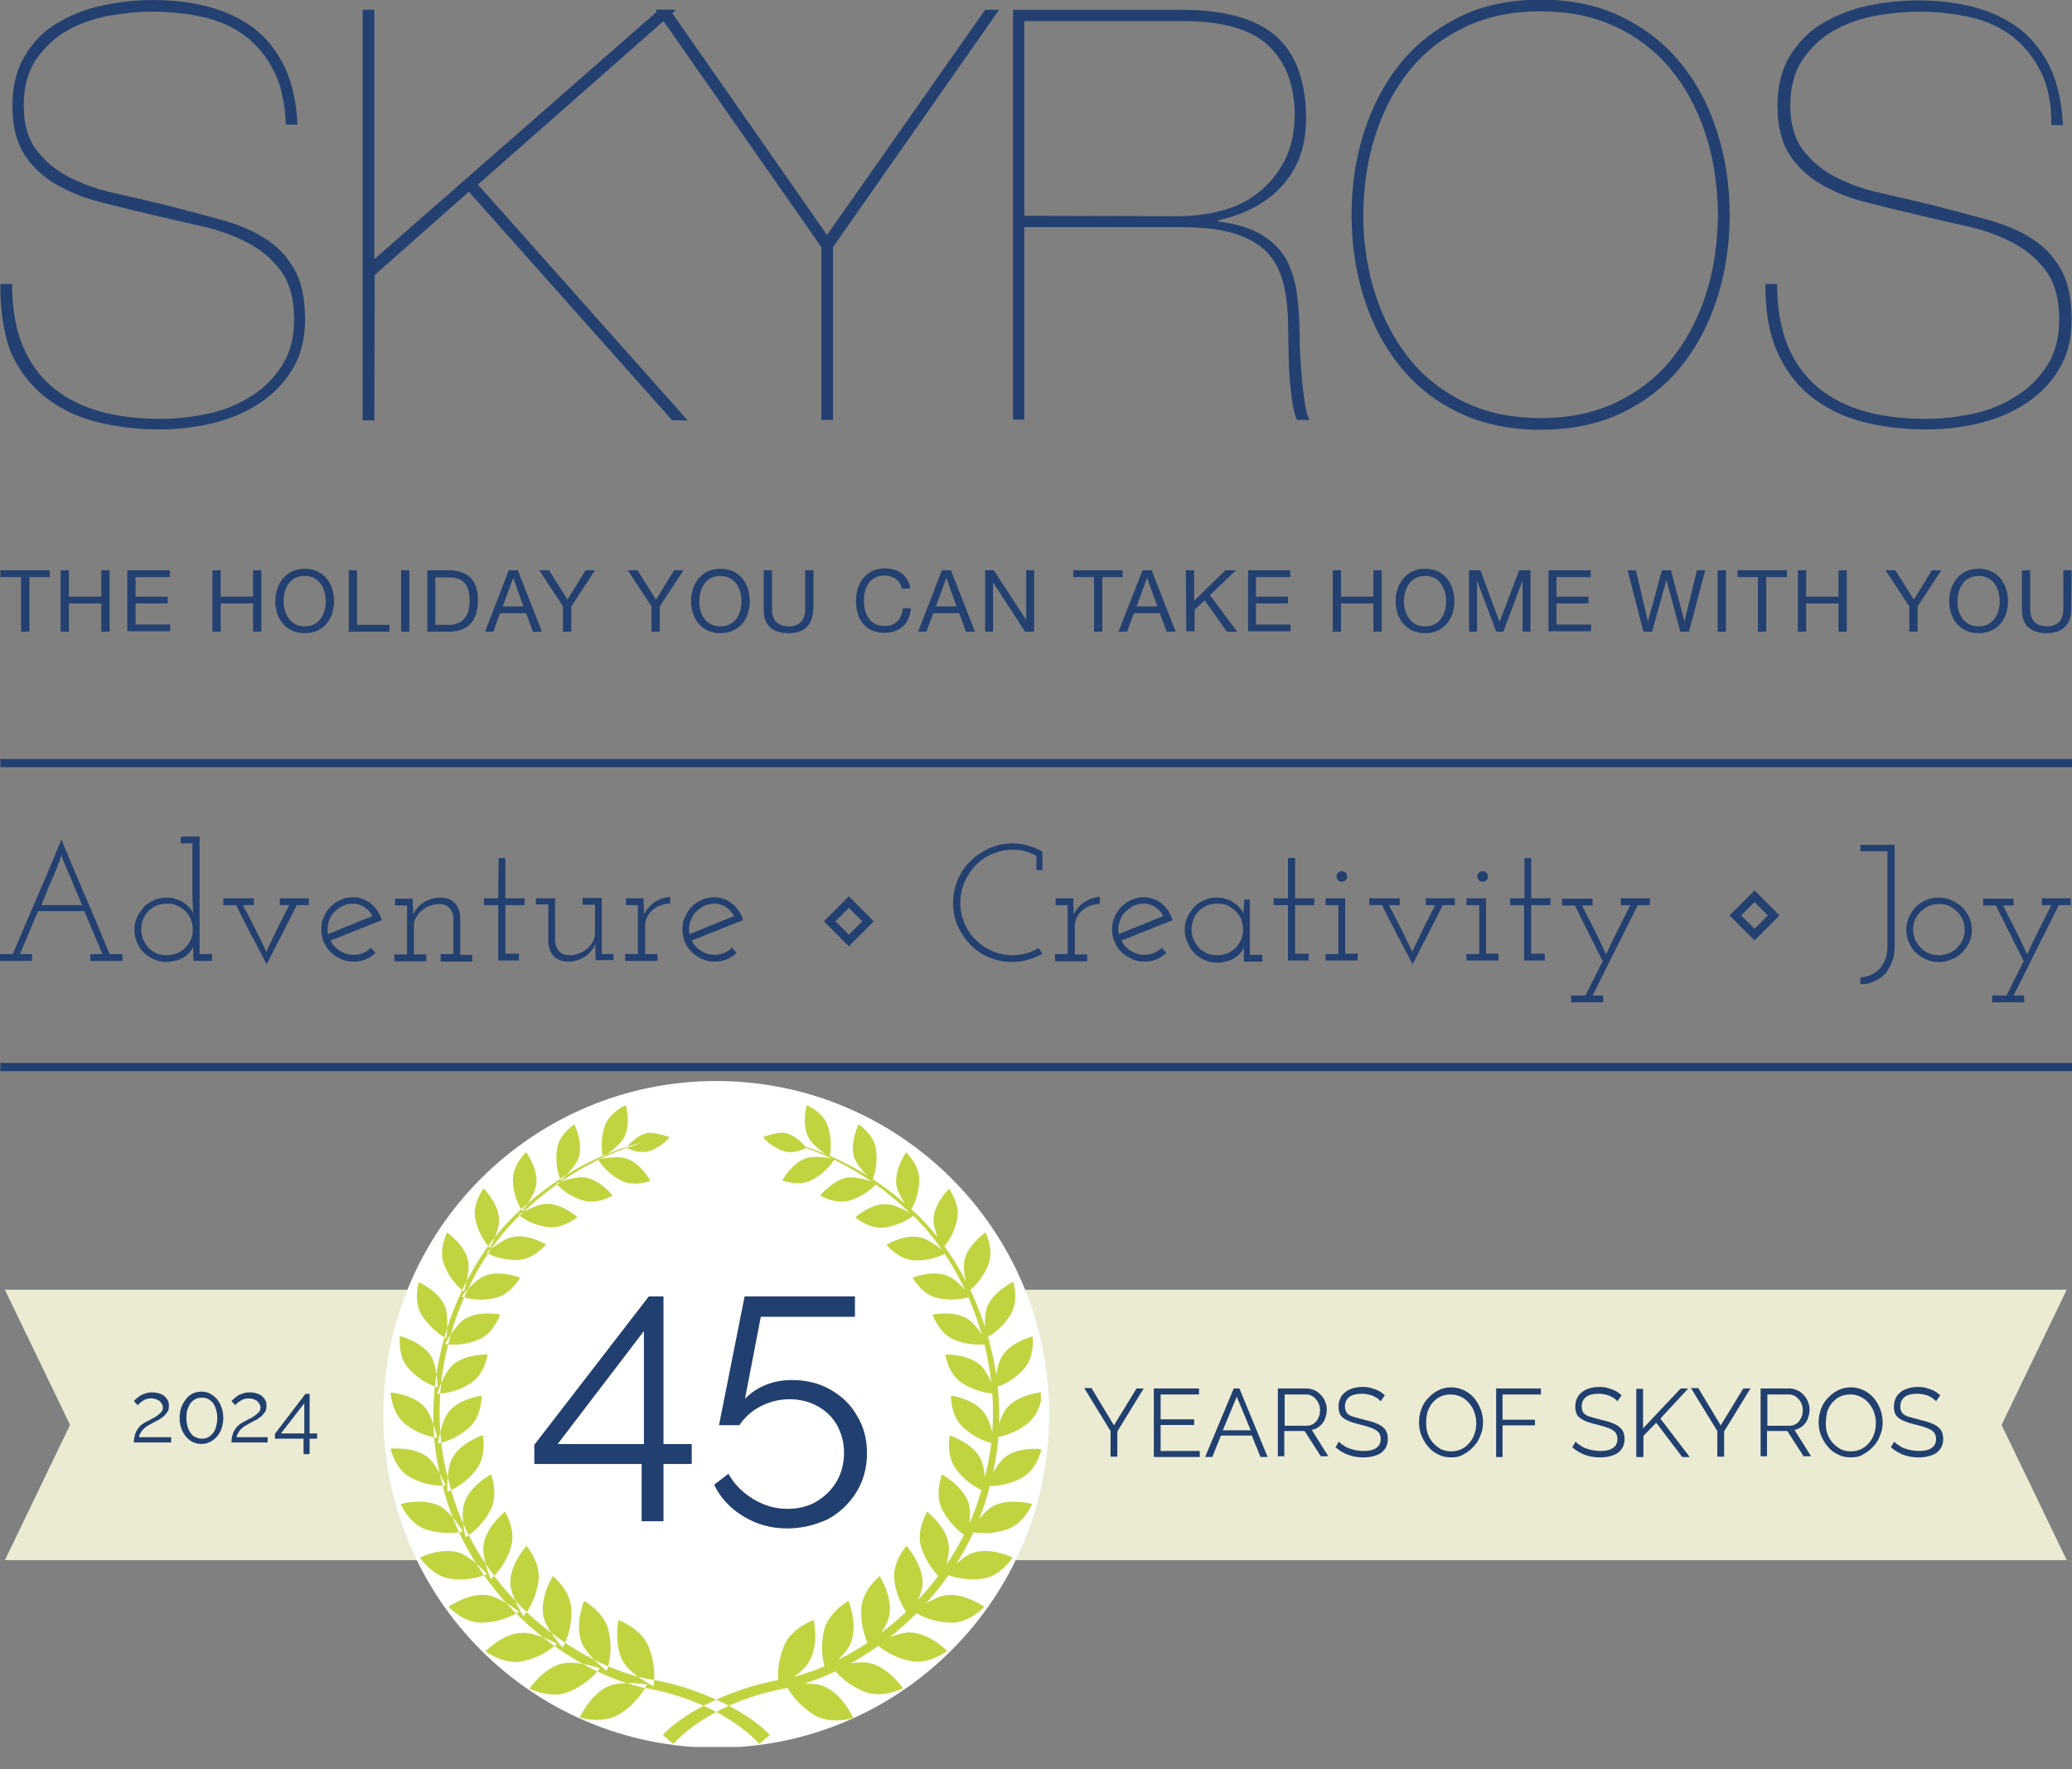
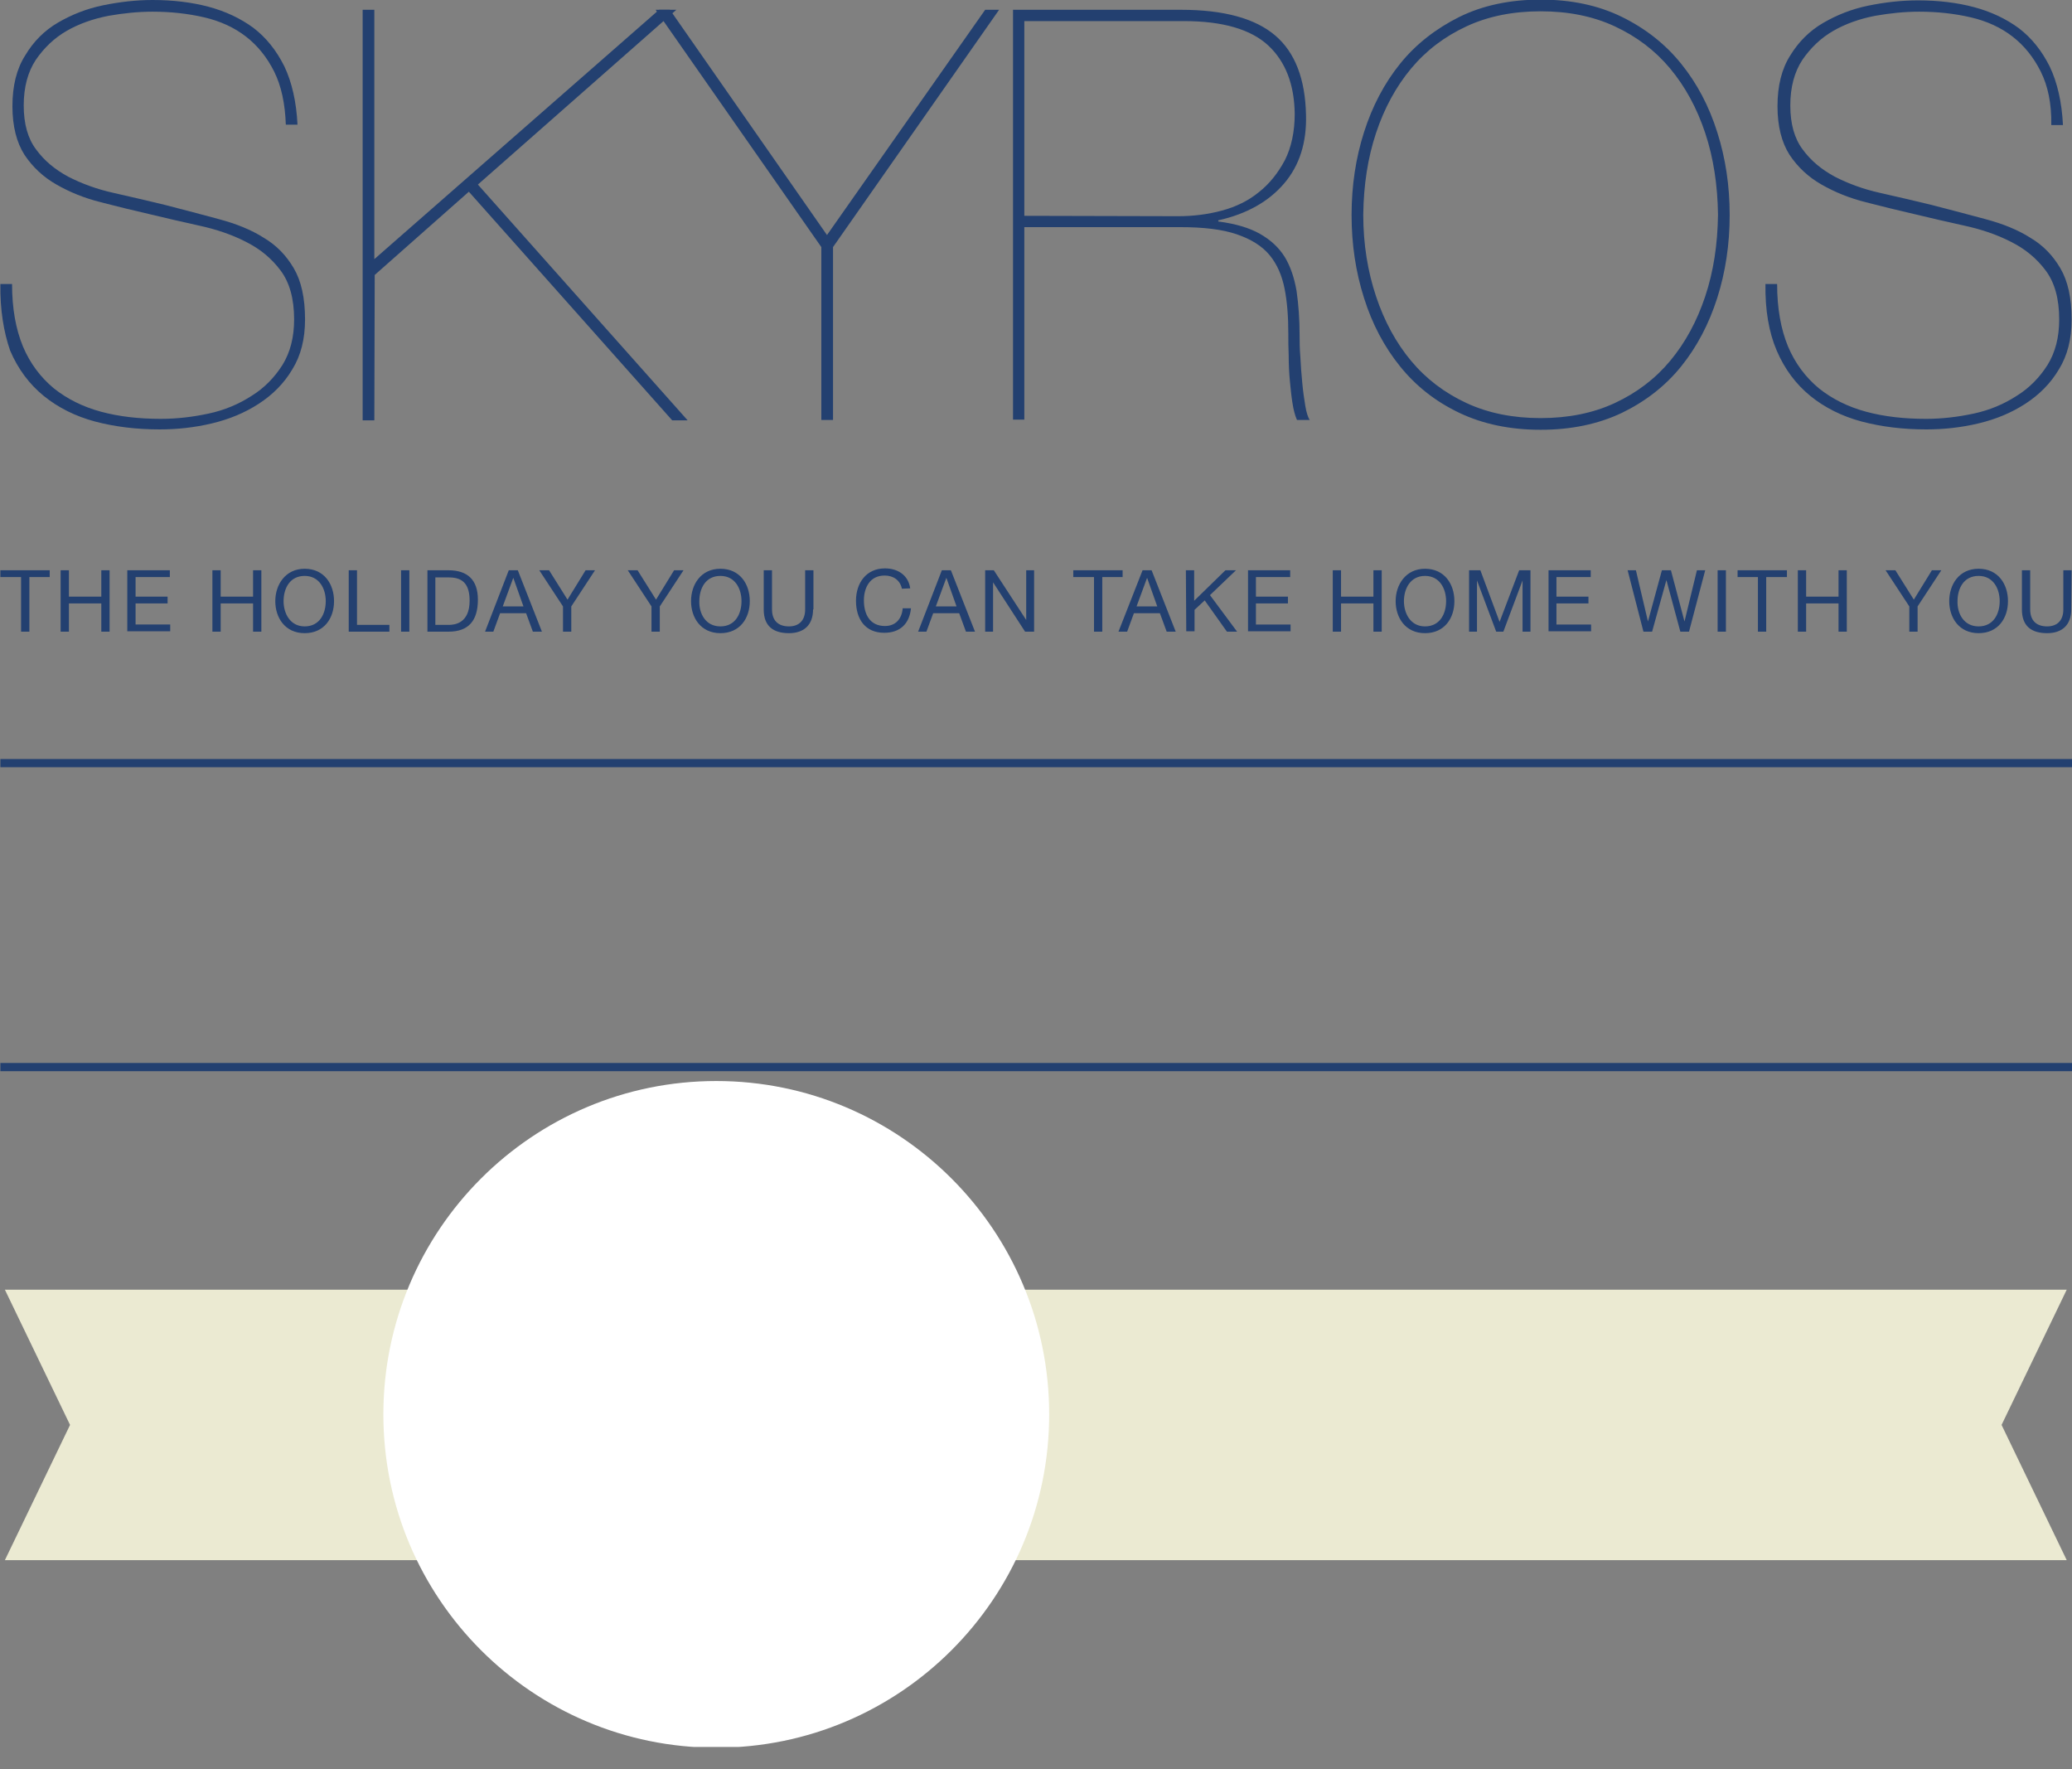
<svg xmlns="http://www.w3.org/2000/svg" xmlns:xlink="http://www.w3.org/1999/xlink" xml:space="preserve" id="Layer_1" x="0" y="0" style="enable-background:new 0 0 550.2 469.7" version="1.1" viewBox="0 0 550.2 469.7">
  <rect x="0" y="0" width="550.2" height="469.7" fill="#808080" stroke="none" />
  <style>.st0{fill:#234070}.st1,.st2{fill:none;stroke:#234070;stroke-width:2.181;stroke-miterlimit:10}.st2{stroke-miterlimit:10}.st4{fill:#ebead2}.st12{fill:#21406f}</style>
  <path d="M72.8 19c-1.9-3.8-4.4-6.9-7.5-9.3s-6.8-4.1-11.1-5.1-8.9-1.5-13.7-1.5c-3.8 0-7.7.4-11.7 1.1-4.1.8-7.8 2.1-11.1 4s-6 4.5-8.2 7.7C7.4 19.1 6.3 23.1 6.3 28s1.1 8.8 3.3 11.7c2.2 3 5 5.3 8.5 7.2 3.5 1.8 7.5 3.3 12 4.3s9.1 2.1 13.7 3.2c5.1 1.3 9.9 2.6 14.4 3.8S66.7 61 70 63.1c3.4 2 6 4.7 8 8.1s3 7.9 3 13.6c0 5.2-1.1 9.6-3.4 13.3-2.2 3.7-5.2 6.7-8.9 9.1-3.7 2.4-7.8 4.1-12.4 5.2s-9.2 1.6-13.9 1.6c-6.2 0-11.9-.7-17.2-2.1-5.2-1.4-9.8-3.7-13.6-6.8-3.8-3.1-6.8-7.1-8.9-12C1 88.2 0 82.3.1 75.4h3.1c0 6.5 1 12 2.9 16.6 1.9 4.5 4.7 8.2 8.2 11.1 3.5 2.8 7.7 4.9 12.5 6.2 4.8 1.3 10.1 1.9 15.9 1.9 4.3 0 8.5-.5 12.7-1.4s8-2.5 11.4-4.7c3.4-2.1 6.1-4.9 8.2-8.2 2.1-3.4 3.1-7.4 3.1-12.1 0-5.5-1.2-9.8-3.6-13s-5.4-5.7-9.2-7.6c-3.7-1.9-7.8-3.3-12.4-4.3-4.5-1-8.9-2-13-3-4.4-1-8.8-2.1-13.1-3.2C22.4 52.6 18.5 51 15 49s-6.3-4.6-8.5-7.9c-2.1-3.3-3.2-7.6-3.2-12.9 0-5.4 1.1-9.9 3.4-13.5C8.9 11 11.8 8.1 15.4 6s7.6-3.7 12-4.6S36.2 0 40.5 0c5.4 0 10.4.6 14.9 1.8s8.5 3.1 11.9 5.6c3.4 2.6 6.1 6 8.2 10.2 2 4.2 3.2 9.4 3.5 15.5h-3.1c-.2-5.6-1.2-10.3-3.1-14.1zM99.4 111.6h-3.1V2.6h3.1v66.2L175 2.6h4.6L126.9 49l55.7 62.6h-4.1l-54-60.7-25 22.1-.1 38.6z" class="st0" />
  <path d="m265.3 2.6-44.1 63v45.9h-3.1V65.6l-44-63h3.8l41.7 59.8 42-59.8h3.7zM269 111.6V2.6h44.6c11.4 0 19.7 2.3 25 6.8s8 11.6 8.2 21.1c.2 7.3-1.7 13.4-5.8 18.2-4.1 4.8-9.9 8.1-17.5 9.8v.3c4.6.6 8.3 1.7 11.1 3.3 2.8 1.6 5 3.6 6.6 6.2 1.5 2.5 2.5 5.5 3.1 9 .5 3.5.8 7.4.8 11.8 0 1.5 0 3.4.2 5.7.1 2.3.3 4.6.5 6.8s.5 4.3.8 6.1c.3 1.8.7 3.1 1.2 3.8h-3.4c-.5-1.1-.9-2.6-1.2-4.5-.3-1.9-.5-3.9-.7-6s-.3-4.3-.3-6.5c-.1-2.2-.1-4.1-.1-5.9 0-4.5-.3-8.5-1-12s-2-6.5-4-8.9-4.9-4.2-8.7-5.5c-3.8-1.3-8.8-1.9-15.1-1.9H272v51.1h-3v.2zm43.8-54.2c4.1 0 8-.5 11.7-1.5s7-2.6 9.8-4.9c2.8-2.2 5.1-5.1 6.9-8.5 1.7-3.4 2.6-7.5 2.6-12.3-.1-7.7-2.4-13.8-7-18.1s-12.1-6.5-22.4-6.5H272v51.7l40.8.1zM362.2 35.1c2.2-6.9 5.4-13 9.6-18.2s9.5-9.3 15.7-12.4c6.3-3.1 13.5-4.6 21.6-4.6s15.3 1.5 21.6 4.6c6.3 3.1 11.5 7.2 15.7 12.4s7.4 11.2 9.6 18.2c2.2 6.9 3.3 14.2 3.3 22 0 7.7-1.1 15.1-3.3 22-2.2 6.9-5.4 13-9.6 18.2-4.2 5.2-9.5 9.3-15.7 12.3-6.3 3-13.5 4.5-21.6 4.5s-15.3-1.5-21.6-4.5c-6.3-3-11.5-7.1-15.7-12.3-4.2-5.2-7.4-11.2-9.6-18.2-2.2-6.9-3.3-14.2-3.3-22 0-7.8 1.1-15.1 3.3-22zm3.2 43.6c2.2 6.6 5.3 12.3 9.3 17.1 4 4.8 8.9 8.5 14.7 11.2 5.8 2.7 12.4 4 19.7 4 7.3 0 13.9-1.3 19.7-4 5.8-2.7 10.7-6.4 14.7-11.2 4-4.8 7.1-10.5 9.3-17.1 2.2-6.6 3.3-13.8 3.4-21.7-.1-7.8-1.2-15.1-3.4-21.7s-5.3-12.3-9.3-17.1-8.9-8.5-14.7-11.2c-5.8-2.7-12.4-4-19.7-4-7.3 0-13.9 1.3-19.7 4-5.8 2.7-10.7 6.4-14.7 11.2s-7.1 10.5-9.3 17.1c-2.2 6.6-3.3 13.8-3.4 21.7 0 7.9 1.2 15.1 3.4 21.7zM541.9 19c-1.9-3.8-4.4-6.9-7.5-9.3s-6.8-4.1-11.1-5.1-8.9-1.5-13.7-1.5c-3.8 0-7.7.4-11.7 1.1-4.1.8-7.8 2.1-11.1 4s-6 4.5-8.2 7.7c-2.1 3.2-3.2 7.2-3.2 12.1s1.1 8.8 3.3 11.7c2.2 3 5 5.3 8.5 7.2 3.5 1.8 7.5 3.3 12 4.3s9.1 2.1 13.7 3.2c5.1 1.3 9.9 2.6 14.4 3.8s8.5 2.8 11.8 4.9c3.4 2 6 4.7 8 8.1s3 7.9 3 13.6c0 5.2-1.1 9.6-3.4 13.3-2.2 3.7-5.2 6.7-8.9 9.1s-7.8 4.1-12.4 5.2c-4.6 1.1-9.2 1.6-13.9 1.6-6.2 0-11.9-.7-17.2-2.1-5.2-1.4-9.8-3.7-13.6-6.8-3.8-3.1-6.8-7.1-8.9-12s-3.1-10.8-3-17.7h3.1c0 6.5 1 12 2.9 16.6 1.9 4.5 4.7 8.2 8.2 11.1 3.5 2.8 7.7 4.9 12.5 6.2 4.8 1.3 10.1 1.9 15.9 1.9 4.3 0 8.5-.5 12.7-1.4s8-2.5 11.4-4.7c3.4-2.1 6.1-4.9 8.2-8.2 2.1-3.4 3.1-7.4 3.1-12.1 0-5.5-1.2-9.8-3.6-13-2.4-3.2-5.4-5.7-9.2-7.6-3.7-1.9-7.8-3.3-12.4-4.3-4.5-1-8.9-2-13-3-4.4-1-8.8-2.1-13.1-3.2-4.4-1.1-8.3-2.7-11.8-4.7s-6.3-4.6-8.5-7.9c-2.1-3.3-3.2-7.6-3.2-12.9 0-5.4 1.1-9.9 3.4-13.5 2.2-3.6 5.1-6.5 8.7-8.6s7.6-3.7 12-4.6S504.9.1 509.3.1c5.4 0 10.4.6 14.9 1.8s8.5 3.1 11.9 5.6c3.4 2.6 6.1 6 8.2 10.2 2 4.2 3.2 9.4 3.5 15.5h-3.1c.1-5.7-.9-10.4-2.8-14.2z" class="st0" />
  <path d="M.1 202.6h550.1M.1 283.3h550.1" class="st1" />
-   <path d="M0 253.3h3.4c2.2-5.1 4.3-10.2 6.5-15.2s4.3-10.1 6.4-15.2c2.1 5.1 4.3 10.2 6.4 15.2 2.2 5 4.3 10.1 6.4 15.2h3.4v1.8H24v-1.8h3.2l-2.4-5.7-2.4-5.7H10.1l-2.4 5.7-2.4 5.7h3.2v1.8H0v-1.8zm16.7-25.1-.4-1.2c-.1.1-.1.3-.2.7-.1.2-.1.4-.2.6-.3.8-.6 1.6-1 2.6s-.8 1.9-1.3 3c-.4 1-.9 2.1-1.3 3.2-.5 1.1-.9 2.1-1.3 3.2h10.8l-5.1-12.1zM51.3 253.3v-2c-.2.5-.5 1-.9 1.5s-.9.9-1.5 1.3-1.3.7-2.1.9-1.6.4-2.5.4c-1.2 0-2.3-.2-3.4-.7-1.1-.5-2-1.1-2.7-1.8-.8-.8-1.4-1.7-1.8-2.7-.5-1-.7-2.2-.7-3.4s.2-2.3.7-3.3 1.1-1.9 1.8-2.7c.8-.8 1.7-1.4 2.7-1.8 1.1-.5 2.2-.7 3.4-.7.8 0 1.6.1 2.4.4.7.2 1.4.5 2 .9s1.1.8 1.6 1.3c.4.5.8 1 1 1.5 0-.6-.1-1.2-.1-1.8s-.1-1.2-.1-1.8v-14.9H48v-1.8h5v31.2h3.3v1.8h-4.9l-.1-1.8zm-13.8-6.5c0 .9.2 1.8.5 2.6.4.8.8 1.5 1.4 2.2.6.6 1.3 1.1 2.2 1.5.8.4 1.7.5 2.7.5s1.9-.2 2.7-.5c.8-.4 1.5-.8 2.2-1.5.6-.6 1.1-1.3 1.5-2.2.4-.8.5-1.7.5-2.6 0-.9-.2-1.8-.5-2.7-.4-.8-.8-1.6-1.5-2.2-.6-.6-1.3-1.1-2.2-1.5-.8-.4-1.7-.5-2.7-.5s-1.9.2-2.7.5c-.8.4-1.6.8-2.2 1.5-.6.6-1.1 1.3-1.4 2.2-.3.8-.5 1.7-.5 2.7zM59.3 238.5h8.1v1.8h-2.9c1.1 2.1 2.2 4.1 3.2 6.2 1.1 2.1 2.1 4.1 3 6.2.9-1.9 1.9-4 2.9-6.1 1.1-2.1 2.1-4.2 3.2-6.3h-2.5v-1.8H82v1.8h-3.2c-1.3 2.7-2.7 5.3-4 7.9-1.3 2.6-2.7 5.2-4 7.8-1.4-2.6-2.7-5.3-4.1-7.8-1.3-2.6-2.7-5.2-4-7.9h-3.4v-1.8zM101.4 244.3c-2.3.9-4.6 1.8-6.8 2.7-2.3.9-4.5 1.8-6.8 2.7.5 1.1 1.3 2 2.4 2.7s2.3 1.1 3.7 1.1c.9 0 1.8-.2 2.5-.5.8-.3 1.5-.8 2.1-1.4.2.2.4.5.6.7s.4.4.6.7c-.8.7-1.6 1.3-2.6 1.7s-2 .6-3.2.6-2.3-.2-3.4-.7c-1-.5-2-1.1-2.7-1.8-.8-.8-1.4-1.7-1.8-2.7-.5-1-.7-2.2-.7-3.4s.2-2.3.7-3.3c.5-1.1 1.1-2 1.8-2.7.8-.8 1.7-1.4 2.7-1.8 1-.5 2.2-.7 3.4-.7.9 0 1.7.2 2.5.5s1.5.7 2.2 1.3c.7.5 1.2 1.2 1.7 1.9.4.7.8 1.5 1.1 2.4zm-7.6-4.4c-1.1 0-2.1.2-3 .7s-1.6 1.1-2.3 1.8c-.6.7-1 1.6-1.3 2.6-.2 1-.3 2-.1 3 2-.8 3.9-1.6 5.9-2.4 2-.8 3.9-1.6 5.9-2.4-.5-1-1.2-1.8-2.2-2.4-.8-.5-1.8-.9-2.9-.9zM117 253.3h3.4v-9.7c-.1-.9-.4-1.8-1-2.5s-1.6-1.1-2.8-1.1c-.9 0-1.7.2-2.5.5s-1.5.7-2.2 1.3c-.6.5-1.1 1.2-1.5 1.9s-.5 1.5-.5 2.4v7.3h3.3v1.8h-8.5v-1.8h3.4v-13h-3.2v-1.8h4.7v1.5c0 .5.1 1 .1 1.4v1.4c.6-1.4 1.5-2.5 2.8-3.3s2.8-1.3 4.4-1.3 2.9.5 3.8 1.4 1.4 2.1 1.5 3.6v10.2h3.2v1.8H117v-2zM132.4 227.8h1.8v10.7h5.1v1.8h-5.1v12.9h3.6v1.8h-5.5v-14.7h-3.8v-1.8h3.8l.1-10.7zM142.3 238.5h5.1V250c.1.9.4 1.8 1 2.5s1.6 1.1 2.8 1.1c.9 0 1.8-.2 2.6-.5s1.5-.7 2.2-1.3c.6-.5 1.1-1.2 1.5-1.9s.5-1.5.5-2.4v-7.3h-3.3v-1.8h5.1v14.9h3.1v1.6h-4.7l-.1-2.3v-2c-.6 1.4-1.5 2.5-2.8 3.4-1.3.8-2.8 1.3-4.4 1.3-1.6 0-2.9-.5-3.8-1.4-.9-.9-1.4-2.1-1.5-3.6v-10.2h-3.3v-1.6zM166 253.3h3.4v-13h-3.2v-1.8h4.7v1.5c0 .5.1 1 .1 1.4v1.4c.7-1.4 1.7-2.6 3-3.4 1.3-.8 2.6-1.2 4-1.3l-.1 1.8c-.9 0-1.8.2-2.6.5s-1.5.7-2.1 1.3c-.6.5-1.1 1.2-1.4 1.9-.4.7-.5 1.5-.5 2.4v7.3h3.3v1.8H166v-1.8zM197.3 244.3c-2.3.9-4.6 1.8-6.8 2.7-2.3.9-4.5 1.8-6.8 2.7.5 1.1 1.3 2 2.4 2.7 1.1.7 2.3 1.1 3.7 1.1.9 0 1.8-.2 2.5-.5.8-.3 1.5-.8 2.1-1.4.2.2.4.5.6.7.2.2.4.4.6.7-.8.7-1.6 1.3-2.6 1.7s-2 .6-3.2.6-2.3-.2-3.4-.7c-1-.5-2-1.1-2.7-1.8-.8-.8-1.4-1.7-1.8-2.7-.5-1-.7-2.2-.7-3.4s.2-2.3.7-3.3c.5-1.1 1.1-2 1.8-2.7.8-.8 1.7-1.4 2.7-1.8 1-.5 2.2-.7 3.4-.7.9 0 1.7.2 2.5.5s1.5.7 2.2 1.3c.7.5 1.2 1.2 1.7 1.9s.9 1.5 1.1 2.4zm-7.5-4.4c-1.1 0-2.1.2-3 .7s-1.6 1.1-2.3 1.8c-.6.7-1 1.6-1.3 2.6s-.3 2-.1 3c2-.8 3.9-1.6 5.9-2.4 2-.8 3.9-1.6 5.9-2.4-.5-1-1.2-1.8-2.2-2.4-.8-.5-1.8-.9-2.9-.9zM275.2 231v-3.8c-.9-.5-1.9-.9-3-1.2s-2.2-.4-3.3-.4c-1.9 0-3.7.4-5.4 1.1-1.7.7-3.2 1.8-4.4 3-1.3 1.3-2.2 2.8-3 4.5-.7 1.7-1.1 3.5-1.1 5.5 0 1.9.4 3.7 1.1 5.4s1.7 3.2 3 4.4c1.3 1.3 2.7 2.3 4.4 3 1.7.7 3.4 1.1 5.3 1.1 1.3 0 2.6-.2 3.7-.5 1.2-.3 2.3-.8 3.3-1.4l1 1.5c-1.2.7-2.4 1.2-3.8 1.6-1.3.4-2.7.6-4.2.6-2.2 0-4.2-.4-6.1-1.2s-3.6-1.9-5-3.4c-1.4-1.4-2.5-3.1-3.4-5-.8-1.9-1.2-3.9-1.2-6.1 0-2.2.4-4.2 1.2-6.1.8-1.9 1.9-3.6 3.4-5 1.4-1.4 3.1-2.5 5-3.4 1.9-.8 3.9-1.3 6.1-1.3 1.5 0 2.9.2 4.2.6 1.3.4 2.6.9 3.8 1.6v4.9h-1.6zM280.1 253.3h3.4v-13h-3.2v-1.8h4.7v1.5c0 .5.1 1 .1 1.4v1.4c.7-1.4 1.7-2.6 3-3.4 1.3-.8 2.6-1.2 4-1.3l-.1 1.9c-.9 0-1.8.2-2.6.5s-1.5.7-2.1 1.3c-.6.5-1.1 1.2-1.4 1.9-.4.7-.5 1.5-.5 2.4v7.3h3.3v1.8h-8.5l-.1-1.9zM311.4 244.3c-2.3.9-4.6 1.8-6.8 2.7-2.3.9-4.5 1.8-6.8 2.7.5 1.1 1.3 2 2.4 2.7s2.3 1.1 3.7 1.1c.9 0 1.8-.2 2.5-.5.8-.3 1.5-.8 2.1-1.4.2.2.4.5.6.7s.4.4.6.7c-.8.7-1.6 1.3-2.6 1.7s-2 .6-3.2.6-2.3-.2-3.4-.7c-1-.5-2-1.1-2.7-1.8-.8-.8-1.4-1.7-1.8-2.7-.5-1-.7-2.2-.7-3.4s.2-2.3.7-3.3c.5-1.1 1.1-2 1.8-2.7.8-.8 1.7-1.4 2.7-1.8 1-.5 2.2-.7 3.4-.7.9 0 1.7.2 2.5.5s1.5.7 2.2 1.3c.7.5 1.2 1.2 1.7 1.9.4.7.8 1.5 1.1 2.4zm-7.6-4.4c-1.1 0-2.1.2-3 .7s-1.6 1.1-2.3 1.8c-.6.7-1 1.6-1.3 2.6s-.3 2-.1 3c2-.8 3.9-1.6 5.9-2.4 2-.8 3.9-1.6 5.9-2.4-.5-1-1.2-1.8-2.2-2.4-.7-.5-1.8-.9-2.9-.9zM314.6 246.8c0-1.2.2-2.3.7-3.3s1.1-1.9 1.8-2.7c.8-.8 1.7-1.4 2.7-1.8 1.1-.5 2.2-.7 3.4-.7.8 0 1.7.1 2.4.4.8.2 1.5.6 2.1 1s1.1.9 1.6 1.4c.4.5.7 1 .9 1.5 0-.6 0-1.3.1-1.9 0-.6.1-1.3.1-1.9h1.5v14.7h3.3v1.8h-4.9v-3.8c-.2.5-.5 1-.9 1.5s-.9.9-1.5 1.3-1.3.7-2.1.9c-.8.2-1.6.4-2.5.4-1.2 0-2.3-.2-3.4-.7s-2-1.1-2.7-1.8c-.8-.8-1.4-1.7-1.8-2.7-.6-1.3-.8-2.4-.8-3.6zm1.8 0c0 .9.2 1.8.5 2.6.4.8.8 1.5 1.4 2.2.6.6 1.3 1.1 2.2 1.5.8.4 1.7.5 2.7.5s1.9-.2 2.7-.5 1.5-.8 2.2-1.5c.6-.6 1.1-1.3 1.5-2.2.4-.8.5-1.7.5-2.6 0-.9-.2-1.8-.5-2.7-.4-.8-.8-1.6-1.5-2.2-.6-.6-1.3-1.1-2.2-1.5s-1.7-.5-2.7-.5-1.9.2-2.7.5c-.8.4-1.6.8-2.2 1.5-.6.6-1.1 1.3-1.4 2.2-.3.8-.5 1.7-.5 2.7zM342.1 227.8h1.8v10.7h5.1v1.8h-5.1v12.9h3.6v1.8H342v-14.7h-3.8v-1.8h3.8v-10.7h.1zM352 253.3h3.4v-13H352v-1.8h5.2v14.7h3.3v1.8H352v-1.7zm2.9-20.6c0-.4.1-.8.4-1 .3-.3.6-.4 1-.4s.7.1 1 .4c.3.3.4.6.4 1s-.1.8-.4 1c-.3.3-.6.4-1 .4s-.7-.1-1-.4c-.2-.3-.4-.6-.4-1zM363.6 238.5h8.1v1.8h-2.9c1.1 2.1 2.2 4.1 3.2 6.2 1.1 2.1 2 4.1 3 6.2.9-1.9 1.9-4 2.9-6.1 1.1-2.1 2.1-4.2 3.2-6.3h-2.5v-1.8h7.7v1.8h-3.2c-1.3 2.7-2.7 5.3-4 7.9-1.3 2.6-2.7 5.2-4 7.8-1.4-2.6-2.7-5.3-4.1-7.8-1.3-2.6-2.7-5.2-4-7.9h-3.4v-1.8zM389.4 253.3h3.4v-13h-3.4v-1.8h5.2v14.7h3.3v1.8h-8.5v-1.7zm2.9-20.6c0-.4.1-.8.4-1 .3-.3.6-.4 1-.4s.7.1 1 .4c.3.3.4.6.4 1s-.1.8-.4 1c-.3.3-.6.4-1 .4s-.7-.1-1-.4c-.2-.3-.4-.6-.4-1zM404.8 227.8h1.8v10.7h5.1v1.8h-5.1v12.9h3.6v1.8h-5.5v-14.7H401v-1.8h3.8v-10.7zM417.3 264.3h3.7c.8-1.5 1.5-3.1 2.3-4.6s1.5-3.1 2.3-4.5c-1.3-2.5-2.5-5-3.7-7.4s-2.5-4.9-3.7-7.4h-3.4v-1.8h8.1v1.8h-2.8c1.1 2.2 2.2 4.4 3.3 6.5 1.1 2.2 2.1 4.3 3.1 6.5.9-2.1 2-4.3 3.1-6.5l3.3-6.6h-2.5v-1.8h7.7v1.8h-3.2l-6 12-6 12h2.8v1.8h-8.5v-1.8h.1zM494 224.3h9.1v26.8c0 1.6-.2 3.1-.7 4.3s-1.1 2.3-1.9 3.2-1.8 1.5-2.9 2-2.3.7-3.6.7v-1.8c1.1-.1 2-.3 2.9-.7.9-.4 1.7-1 2.3-1.7.6-.7 1.2-1.6 1.5-2.7.4-1 .5-2.2.5-3.5V226H494v-1.7zM506.2 246.8c0-1.2.2-2.3.7-3.3.5-1.1 1.1-2 1.8-2.7.8-.8 1.7-1.4 2.7-1.8 1-.5 2.2-.7 3.4-.7s2.3.2 3.4.7c1.1.5 2 1.1 2.8 1.8.8.8 1.4 1.7 1.9 2.7.5 1.1.7 2.2.7 3.3 0 1.2-.2 2.3-.7 3.4-.5 1-1.1 1.9-1.9 2.7-.8.8-1.7 1.4-2.8 1.8-1.1.5-2.2.7-3.4.7s-2.3-.2-3.4-.7c-1-.5-2-1.1-2.7-1.8-.8-.8-1.4-1.7-1.8-2.7-.5-1.1-.7-2.2-.7-3.4zm1.8 0c0 .9.2 1.8.5 2.6.4.8.8 1.5 1.5 2.2s1.3 1.1 2.2 1.5c.8.4 1.7.5 2.6.5.9 0 1.8-.2 2.7-.5.8-.4 1.6-.8 2.2-1.5.6-.6 1.1-1.3 1.5-2.2.4-.8.5-1.7.5-2.6 0-.9-.2-1.8-.5-2.6-.4-.8-.8-1.5-1.5-2.2-.6-.6-1.3-1.1-2.2-1.5-.8-.4-1.7-.5-2.7-.5-.9 0-1.8.2-2.6.5-.8.4-1.5.9-2.2 1.5-.6.6-1.1 1.3-1.5 2.2-.3.7-.5 1.6-.5 2.6zM529.1 264.3h3.7c.8-1.5 1.5-3.1 2.3-4.6s1.5-3.1 2.3-4.5c-1.3-2.5-2.5-5-3.7-7.4s-2.5-4.9-3.7-7.4h-3.4v-1.8h8.1v1.8h-2.8c1.1 2.2 2.2 4.4 3.3 6.5 1.1 2.2 2.1 4.3 3.1 6.5.9-2.1 2-4.3 3.1-6.5l3.3-6.6h-2.5v-1.8h7.7v1.8h-3.2l-6 12-6 12h2.8v1.8H529v-1.8h.1z" class="st0" />
-   <path stroke-width="2.181" d="m220.31 244.599 5.091-5.092 5.092 5.092-5.092 5.09zM460.811 243.035l5.091-5.09 5.091 5.09-5.09 5.091z" class="st2" />
  <path d="M5.6 153.2H.1v-1.8h13.1v1.8H7.8v14.5H5.6v-14.5zM16.1 151.4h2.2v7h8.6v-7h2.2v16.3h-2.2v-7.5h-8.6v7.5h-2.2v-16.3zM33.8 151.4h11.3v1.8H36v5.2h8.5v1.8H36v5.6h9.2v1.8H33.8v-16.2zM56.4 151.4h2.2v7h8.6v-7h2.2v16.3h-2.2v-7.5h-8.6v7.5h-2.2v-16.3zM80.9 151c5.2 0 7.8 4.1 7.8 8.6s-2.6 8.5-7.8 8.5c-5.2 0-7.8-4.1-7.8-8.5s2.7-8.6 7.8-8.6zm0 15.3c4 0 5.6-3.4 5.6-6.7s-1.7-6.7-5.6-6.7c-4 0-5.6 3.4-5.6 6.7 0 3.2 1.7 6.7 5.6 6.7zM92.6 151.4h2.2v14.5h8.6v1.8H92.6v-16.3zM106.5 151.4h2.2v16.3h-2.2v-16.3zM113.5 151.4h5.6c5 0 7.8 2.5 7.8 7.8 0 5.5-2.4 8.5-7.8 8.5h-5.6v-16.3zm2.1 14.5h3.6c1.5 0 5.5-.4 5.5-6.4 0-3.9-1.4-6.2-5.4-6.2h-3.7v12.6zM135.1 151.4h2.4l6.4 16.3h-2.4l-1.8-4.9h-6.9l-1.8 4.9h-2.2l6.3-16.3zm-1.6 9.6h5.5l-2.7-7.6-2.8 7.6zM151.7 161v6.7h-2.2V161l-6.3-9.6h2.6l4.9 7.8 4.8-7.8h2.5l-6.3 9.6zM175.2 161v6.7H173V161l-6.3-9.6h2.6l4.9 7.8 4.8-7.8h2.5l-6.3 9.6zM191.3 151c5.2 0 7.8 4.1 7.8 8.6s-2.6 8.5-7.8 8.5-7.8-4.1-7.8-8.5 2.6-8.6 7.8-8.6zm0 15.3c4 0 5.6-3.4 5.6-6.7s-1.7-6.7-5.6-6.7c-4 0-5.6 3.4-5.6 6.7-.1 3.2 1.6 6.7 5.6 6.7zM215.9 161.8c0 4.1-2.4 6.3-6.4 6.3-4.2 0-6.7-1.9-6.7-6.3v-10.4h2.2v10.4c0 2.9 1.6 4.5 4.5 4.5 2.7 0 4.3-1.6 4.3-4.5v-10.4h2.2v10.4h-.1zM239.5 156.3c-.5-2.3-2.3-3.5-4.6-3.5-3.9 0-5.5 3.2-5.5 6.6 0 3.7 1.6 6.8 5.6 6.8 2.9 0 4.5-2 4.7-4.7h2.2c-.4 4.1-2.9 6.5-7.1 6.5-5.1 0-7.5-3.7-7.5-8.5 0-4.7 2.7-8.6 7.7-8.6 3.4 0 6.2 1.8 6.7 5.3l-2.2.1zM250.1 151.4h2.4l6.4 16.3h-2.4l-1.8-4.9h-6.9l-1.8 4.9h-2.2l6.3-16.3zm-1.6 9.6h5.5l-2.7-7.6-2.8 7.6zM261.6 151.4h2.3l8.6 13.2v-13.2h2.1v16.3h-2.4l-8.5-13.1v13.1h-2.1v-16.3zM290.5 153.2H285v-1.8h13.1v1.8h-5.4v14.5h-2.2v-14.5zM303.4 151.4h2.4l6.4 16.3h-2.4l-1.8-4.9h-6.9l-1.8 4.9H297l6.4-16.3zm-1.6 9.6h5.5l-2.7-7.6-2.8 7.6zM314.9 151.4h2.2v8.1l8.3-8.1h2.8l-6.9 6.6 7.2 9.7h-2.7l-5.9-8.3-2.7 2.5v5.7H315l-.1-16.2zM331.3 151.4h11.3v1.8h-9.1v5.2h8.5v1.8h-8.5v5.6h9.2v1.8h-11.3v-16.2h-.1zM353.9 151.4h2.2v7h8.6v-7h2.2v16.3h-2.2v-7.5h-8.6v7.5h-2.2v-16.3zM378.4 151c5.2 0 7.8 4.1 7.8 8.6s-2.6 8.5-7.8 8.5-7.8-4.1-7.8-8.5 2.7-8.6 7.8-8.6zm0 15.3c4 0 5.6-3.4 5.6-6.7s-1.7-6.7-5.6-6.7-5.6 3.4-5.6 6.7c0 3.2 1.7 6.7 5.6 6.7zM390.1 151.4h3l5.1 13.7 5.2-13.7h3v16.3h-2.1v-13.6l-5.1 13.6h-1.9l-5.1-13.6v13.6h-2.1v-16.3zM411.1 151.4h11.3v1.8h-9.1v5.2h8.5v1.8h-8.5v5.6h9.2v1.8h-11.3v-16.2h-.1zM448.5 167.7h-2.3l-3.7-13.7-3.8 13.7h-2.3l-4.2-16.3h2.2l3.2 13.6 3.7-13.6h2.4l3.6 13.6 3.3-13.6h2.2l-4.3 16.3zM456.1 151.4h2.2v16.3h-2.2v-16.3zM466.8 153.2h-5.4v-1.8h13.1v1.8H469v14.5h-2.2v-14.5zM477.4 151.4h2.2v7h8.6v-7h2.2v16.3h-2.2v-7.5h-8.6v7.5h-2.2v-16.3zM509.2 161v6.7H507V161l-6.3-9.6h2.6l4.9 7.8 4.8-7.8h2.5l-6.3 9.6zM525.4 151c5.2 0 7.8 4.1 7.8 8.6s-2.6 8.5-7.8 8.5-7.8-4.1-7.8-8.5 2.6-8.6 7.8-8.6zm0 15.3c4 0 5.6-3.4 5.6-6.7s-1.7-6.7-5.6-6.7c-4 0-5.6 3.4-5.6 6.7-.1 3.2 1.6 6.7 5.6 6.7zM550 161.8c0 4.1-2.4 6.3-6.4 6.3-4.2 0-6.7-1.9-6.7-6.3v-10.4h2.2v10.4c0 2.9 1.6 4.5 4.5 4.5 2.7 0 4.3-1.6 4.3-4.5v-10.4h2.2l-.1 10.4z" class="st0" />
  <defs>
    <path id="SVGID_1_" d="M30.6 347.7h55.7v55.6H30.6z" />
  </defs>
  <clipPath id="SVGID_00000016776440942480053880000011487145306322119586_">
    <use xlink:href="#SVGID_1_" style="overflow:visible" />
  </clipPath>
  <path d="M30.6 347.7h55.7v55.6H30.6v-55.6z" class="st4" style="clip-path:url(#SVGID_00000016776440942480053880000011487145306322119586_)" />
  <defs>
    <path id="SVGID_00000080195884690108437650000016831725001837326735_" d="M283.5 350.4h237.3V406H283.5z" />
  </defs>
  <clipPath id="SVGID_00000120537543789338768150000006118243381525440940_">
    <use xlink:href="#SVGID_00000080195884690108437650000016831725001837326735_" style="overflow:visible" />
  </clipPath>
  <path d="M283.5 350.4h237.2V406H283.5v-55.6z" class="st4" style="clip-path:url(#SVGID_00000120537543789338768150000006118243381525440940_)" />
  <defs>
    <path id="SVGID_00000165942846273881096890000017188655825213409449_" d="M1.3 342h548v72.5H1.3z" />
  </defs>
  <clipPath id="SVGID_00000134950786030453754420000007170807743192222134_">
    <use xlink:href="#SVGID_00000165942846273881096890000017188655825213409449_" style="overflow:visible" />
  </clipPath>
  <path d="M548.8 414.2H1.3l17.3-35.9-17.3-35.9h547.5l-17.3 35.9 17.3 35.9z" class="st4" style="clip-path:url(#SVGID_00000134950786030453754420000007170807743192222134_)" />
  <defs>
    <path id="SVGID_00000082337567922474121410000003518183430190721180_" d="M101.8 287h176.8v176.8H101.8z" />
  </defs>
  <clipPath id="SVGID_00000177469616834312748670000012129115122718701971_">
    <use xlink:href="#SVGID_00000082337567922474121410000003518183430190721180_" style="overflow:visible" />
  </clipPath>
  <g style="clip-path:url(#SVGID_00000177469616834312748670000012129115122718701971_)">
    <defs>
      <path id="SVGID_00000033338254578791116020000006011206231090079406_" d="M190.2 287c-48.8 0-88.4 39.6-88.4 88.5s39.6 88.5 88.4 88.5c48.8 0 88.4-39.6 88.4-88.5S239 287 190.2 287z" />
    </defs>
    <clipPath id="SVGID_00000118369532181438807000000002964512191946680205_">
      <use xlink:href="#SVGID_00000033338254578791116020000006011206231090079406_" style="overflow:visible" />
    </clipPath>
    <g style="clip-path:url(#SVGID_00000118369532181438807000000002964512191946680205_)">
      <path d="M101.8 287h176.8v176.8H101.8V287z" style="fill:#fff" />
    </g>
  </g>
  <defs>
-     <path id="SVGID_00000170965535373283753500000014532238885104817571_" d="M103.7 293.4h172.7v170.4H103.7z" />
-   </defs>
+     </defs>
  <clipPath id="SVGID_00000047753672812985429650000017043879986863504805_">
    <use xlink:href="#SVGID_00000170965535373283753500000014532238885104817571_" style="overflow:visible" />
  </clipPath>
  <g style="clip-path:url(#SVGID_00000047753672812985429650000017043879986863504805_)">
    <path d="M201.6 463s-9.3-11.3-31-15c-21.2-4.9-46.7-25.6-53.3-54.6-7.6-28.7 5.2-58.7 21.6-72.8 16.3-14.7 31.5-17 31.2-17.2.4.4-14.7 3.1-30.6 17.9-16 14.1-28.1 43.7-20.4 71.7 6.7 28.2 31.7 48 52.2 52.6 4.9.8 9.3 1.9 13.1 3.3 14.4 5.1 20 11.7 20 11.7l-2.8 2.4zm-22.8 0s9.3-11.3 31-15c21.2-4.9 46.7-25.6 53.3-54.6 7.6-28.7-5.2-58.7-21.6-72.8-16.3-14.7-31.5-17-31.2-17.2-.4.4 14.7 3.1 30.6 17.9 16 14.1 28.1 43.7 20.4 71.7-6.7 28.2-31.7 48-52.2 52.6-4.9.8-9.3 1.9-13.1 3.3-14.4 5.1-20 11.7-20 11.7l2.8 2.4zm-13.2-21.6c2 3.2 7.9 6.3 7.9 6.3s1.1-4.9-1.4-10.8c-2-4.7-7.9-6.8-7.9-6.8s-1.3 6.8 1.4 11.3zM153.9 456s6 1.8 10.4-.8c5.4-3.3 7.5-8 7.5-8s-6.6-1-10.1.4c-4.9 2.1-7.8 8.4-7.8 8.4zm.6-19.8c1.4 3.4 6.6 7.4 6.6 7.4s1.9-4.6.5-10.7c-1.1-4.9-6.5-7.9-6.5-7.9s-2.6 6.3-.6 11.2zm-13.9 12.1s5.5 2.8 10.1 1c5.8-2.3 8.6-6.4 8.6-6.4s-6.2-2.1-9.8-1.3c-5 1-8.9 6.7-8.9 6.7zm3.7-19.2c.7 3.5 5.1 8.3 5.1 8.3s2.6-4.1 2.3-10.3c-.2-4.9-4.9-8.7-4.9-8.7s-3.5 5.7-2.5 10.7zm-15.4 9.3s4.8 3.6 9.6 2.7c6-1.2 9.4-4.7 9.4-4.7s-5.6-3.1-9.3-2.9c-5 .1-9.7 4.9-9.7 4.9zm6.6-18.2c.1 3.5 3.5 8.9 3.5 8.9s3.2-3.5 4-9.5c.6-4.8-3.2-9.2-3.2-9.2s-4.4 4.9-4.3 9.8zm-16.4 6.4s4 4.3 8.8 4.2c6-.1 9.9-2.9 9.9-2.9s-4.9-3.9-8.4-4.4c-5-.7-10.3 3.1-10.3 3.1zm9.3-16.5c-.5 3.4 1.9 9.1 1.9 9.1s3.7-2.9 5.4-8.5c1.4-4.5-1.6-9.4-1.6-9.4s-5 4-5.7 8.8zm-16.9 3.4s3.1 4.8 7.8 5.6c5.8.9 10-1.2 10-1.2s-4.1-4.6-7.4-5.7c-4.6-1.5-10.4 1.3-10.4 1.3zm11.8-14.5c-1.1 3.2.3 9.1.3 9.1s4-2.1 6.7-7.3c2.1-4.1.1-9.4.1-9.4s-5.6 3-7.1 7.6zm-16.9.3s2.2 5.2 6.6 6.7c5.5 1.8 9.9.6 9.9.6s-3.1-5.2-6.2-6.8c-4.3-2.2-10.3-.5-10.3-.5zm13.7-12.2c-1.6 2.9-1.3 8.9-1.3 8.9s4.3-1.4 7.7-5.9c2.8-3.6 1.7-9.1 1.7-9.1s-5.9 2-8.1 6.1zm-16.4-2.5s1.2 5.4 5.2 7.6c5 2.7 9.4 2.2 9.4 2.2s-2.2-5.5-4.8-7.6c-3.6-2.8-9.8-2.2-9.8-2.2zm15.4-9.7c-2 2.6-2.8 8.3-2.8 8.3s4.3-.6 8.4-4.3c3.3-3 3.2-8.4 3.2-8.4s-6 .8-8.8 4.4zm-15.4-5.2s.3 5.4 3.7 8.2c4.3 3.5 8.7 3.8 8.7 3.8s-1.2-5.7-3.3-8.1c-3.1-3.5-9.1-3.9-9.1-3.9zm16.5-7.3c-2.4 2.1-4.1 7.6-4.1 7.6s4.3.2 8.9-2.8c3.7-2.3 4.5-7.6 4.5-7.6s-6-.2-9.3 2.8zm-14-7.7s-.7 5.3 2.2 8.5c3.6 4.1 7.8 5.1 7.8 5.1s-.1-5.7-1.8-8.4c-2.5-3.7-8.2-5.2-8.2-5.2zm17.2-4.5c-2.7 1.7-5.2 6.6-5.2 6.6s4.1.9 9-1.2c3.9-1.6 5.6-6.6 5.6-6.6s-5.6-1.2-9.4 1.2zm-12.2-9.8s-1.5 5 .7 8.6c2.8 4.5 6.6 6.3 6.6 6.3s.8-5.5-.3-8.4c-1.7-4.2-7-6.5-7-6.5zm17.6-1.7c-2.9 1.1-6.2 5.5-6.2 5.5s3.8 1.6 8.9.4c4.1-.9 6.6-5.4 6.6-5.4s-5.3-2.1-9.3-.5zm-10.1-11.5s-2.3 4.6-.8 8.5c1.9 4.9 5.3 7.2 5.3 7.2s1.7-5.2 1.1-8.2c-.9-4.3-5.6-7.5-5.6-7.5zm17.4 1.2c-3 .6-6.9 4.2-6.9 4.2s3.4 2.1 8.5 1.9c4.1-.2 7.3-4.1 7.3-4.1s-4.7-2.9-8.9-2zm-7.7-12.9s-3 4-2.2 8c1 5 3.9 7.8 3.9 7.8s2.6-4.7 2.4-7.7c-.1-4.1-4.1-8.1-4.1-8.1zm16.7 4.1c-3 .1-7.4 2.9-7.4 2.9s2.9 2.7 7.9 3.3c4 .5 7.7-2.7 7.7-2.7s-4.1-3.6-8.2-3.5zm-5.4-13.7s-3.6 3.3-3.5 7.4c.1 5 2.5 8.2 2.5 8.2s3.3-4.1 3.7-7c.6-4.1-2.7-8.6-2.7-8.6zm15.6 6.7c-2.9-.4-7.6 1.6-7.6 1.6s2.4 3.1 7.1 4.5c3.8 1.2 7.9-1.3 7.9-1.3s-3.3-4.2-7.4-4.8zm-2.8-14.1s-4 2.6-4.6 6.5c-.7 4.9 1 8.4 1 8.4s3.9-3.4 4.8-6.2c1.2-3.9-1.2-8.7-1.2-8.7zm13.9 9.1c-2.7-.9-7.6.2-7.6.2s1.8 3.4 6.1 5.6c3.4 1.8 7.8.1 7.8.1s-2.5-4.7-6.3-5.9zm-.2-14.2s-4.3 1.8-5.6 5.5c-1.5 4.6-.5 8.2-.5 8.2s4.3-2.6 5.6-5.1c1.9-3.5.5-8.6.5-8.6zm.1 11.3s3.3 1.8 6.1.9c3.6-1.2 5.4-3.7 5.4-3.7s-3.7-1.4-5.9-1.1c-3.1.6-5.6 3.9-5.6 3.9zm49.8 125.4s-5.9 2-7.9 6.8c-2.4 5.9-1.4 10.8-1.4 10.8s5.9-3.1 7.9-6.3c2.9-4.5 1.4-11.3 1.4-11.3zm2.7 17.6c-3.5-1.4-10.1-.4-10.1-.4s2 4.6 7.5 8c4.4 2.7 10.4.8 10.4.8s-2.9-6.4-7.8-8.4zm6.5-22.7s-5.4 3-6.5 7.9c-1.4 6.1.5 10.7.5 10.7s5.2-4 6.6-7.4c2-4.9-.6-11.2-.6-11.2zm5.6 16.5c-3.6-.8-9.8 1.3-9.8 1.3s2.8 4.1 8.6 6.4c4.7 1.8 10.1-1 10.1-1s-3.9-5.6-8.9-6.7zm2.7-23.1s-4.7 3.8-4.9 8.7c-.3 6.1 2.3 10.3 2.3 10.3s4.3-4.7 5.1-8.3c1.1-5-2.5-10.7-2.5-10.7zm8.2 15c-3.6-.1-9.3 2.9-9.3 2.9s3.4 3.5 9.4 4.7c4.8 1 9.6-2.7 9.6-2.7s-4.6-4.7-9.7-4.9zm-1.1-23s-3.9 4.4-3.2 9.2c.8 6 4 9.5 4 9.5s3.4-5.3 3.5-8.9c0-4.9-4.3-9.8-4.3-9.8zm10.4 13.1c-3.5.5-8.4 4.4-8.4 4.4s3.9 2.8 9.9 2.9c4.8.1 8.8-4.2 8.8-4.2s-5.4-3.8-10.3-3.1zm-4.9-22.2s-3 5-1.6 9.4c1.8 5.6 5.4 8.5 5.4 8.5s2.4-5.7 1.9-9.1c-.6-4.8-5.7-8.8-5.7-8.8zm12.3 10.9c-3.3 1.1-7.4 5.7-7.4 5.7s4.2 2 10 1.2c4.7-.7 7.8-5.6 7.8-5.6s-5.7-2.8-10.4-1.3zm-8.4-20.8s-2 5.3.1 9.4c2.7 5.1 6.7 7.3 6.7 7.3s1.3-5.9.3-9.1c-1.6-4.6-7.1-7.6-7.1-7.6zm13.7 8.4c-3 1.6-6.2 6.8-6.2 6.8s4.4 1.3 9.9-.6c4.4-1.5 6.6-6.7 6.6-6.7s-6.1-1.7-10.3.5zm-11.6-18.7s-1.1 5.4 1.7 9c3.4 4.5 7.7 5.9 7.7 5.9s.3-5.9-1.3-8.9c-2.2-4.1-8.1-6-8.1-6zm14.6 5.8c-2.6 2.1-4.8 7.6-4.8 7.6s4.5.5 9.4-2.2c4-2.2 5.2-7.6 5.2-7.6s-6.1-.7-9.8 2.2zm-14.3-16.4s-.1 5.4 3.2 8.4c4.1 3.8 8.4 4.4 8.4 4.4s-.8-5.8-2.8-8.3c-2.8-3.7-8.8-4.5-8.8-4.5zm15.1 3c-2.2 2.4-3.3 8.1-3.3 8.1s4.4-.3 8.7-3.8c3.5-2.8 3.8-8.2 3.8-8.2s-6.1.5-9.2 3.9zM251 359.6s.8 5.3 4.5 7.6c4.6 2.9 8.9 2.8 8.9 2.8s-1.7-5.4-4.1-7.6c-3.4-3-9.3-2.8-9.3-2.8zm15.1.4c-1.7 2.7-1.9 8.4-1.9 8.4s4.2-1 7.8-5.1c2.9-3.3 2.2-8.5 2.2-8.5s-5.7 1.4-8.1 5.2zm-18.5-11s1.7 4.9 5.6 6.6c4.9 2.1 9 1.2 9 1.2s-2.6-5-5.2-6.6c-3.7-2.4-9.4-1.2-9.4-1.2zm14.6-2.2c-1.2 2.9-.4 8.4-.4 8.4s3.9-1.7 6.6-6.3c2.2-3.6.7-8.6.7-8.6s-5.2 2.4-6.9 6.5zm-19.9-7.6s2.5 4.5 6.6 5.4c5.1 1.1 8.9-.4 8.9-.4s-3.3-4.3-6.2-5.5c-4-1.6-9.3.5-9.3.5zm13.8-4.6c-.7 3 1.1 8.2 1.1 8.2s3.4-2.3 5.3-7.2c1.5-3.9-.8-8.4-.8-8.4s-4.7 3.2-5.6 7.4zm-20.7-4.1s3.2 3.9 7.3 4.1c5.1.2 8.5-1.9 8.5-1.9s-4-3.6-6.9-4.2c-4.2-1-8.9 2-8.9 2zm12.5-6.8c-.1 3 2.4 7.7 2.4 7.7s2.9-2.8 3.9-7.8c.8-4-2.2-8-2.2-8s-4 3.9-4.1 8.1zm-20.8-.5s3.7 3.2 7.7 2.7c5-.7 7.9-3.3 7.9-3.3s-4.4-2.8-7.4-2.9c-4.1-.2-8.2 3.5-8.2 3.5zm10.9-8.7c.4 2.9 3.7 7 3.7 7s2.3-3.2 2.4-8.2c.1-4-3.5-7.4-3.5-7.4s-3.1 4.5-2.6 8.6zm-20.2 2.9s4.1 2.5 7.9 1.3c4.7-1.5 7.1-4.5 7.1-4.5s-4.8-2-7.6-1.6c-4.1.6-7.4 4.8-7.4 4.8zm9-10.2c.9 2.8 4.8 6.2 4.8 6.2s1.7-3.5 1-8.4c-.6-3.9-4.6-6.5-4.6-6.5s-2.4 4.8-1.2 8.7zm-19.1 6.2s4.4 1.7 7.8-.1c4.3-2.2 6.1-5.6 6.1-5.6s-4.9-1.1-7.6-.2c-3.8 1.3-6.3 5.9-6.3 5.9zm7-11.4c1.3 2.5 5.6 5.1 5.6 5.1s1-3.7-.5-8.2c-1.2-3.7-5.6-5.5-5.6-5.5s-1.4 5.1.5 8.6zm-6.2-1.2c-2.2-.4-5.9 1.1-5.9 1.1s1.8 2.4 5.4 3.7c2.9 1 6.1-.9 6.1-.9s-2.5-3.3-5.6-3.9z" style="fill:#c1d440" />
  </g>
-   <path d="M35.55 383.156c0-.5 0-1 .1-1.5s.3-1.1.5-1.6c.3-.5.6-1 1.1-1.5.5-.5 1.2-.9 2-1.3.4-.2.9-.5 1.3-.7.5-.2.9-.5 1.3-.8.4-.3.7-.6 1-.9.3-.3.4-.7.4-1.2 0-.4-.1-.8-.4-1.1-.2-.4-.5-.7-1-.9-.4-.2-1-.4-1.7-.4-.5 0-.9.1-1.3.2s-.7.3-1 .5c-.3.2-.6.4-.8.6l-.5.5-1-1.1.5-.5c.3-.2.6-.5 1-.8.4-.3.9-.5 1.5-.7.6-.2 1.2-.3 1.9-.3.9 0 1.7.2 2.4.5s1.2.8 1.5 1.3c.4.5.5 1.1.5 1.8s-.1 1.2-.4 1.6c-.3.4-.6.8-1 1.2-.4.3-.9.6-1.3.9-.4.2-.9.4-1.2.6-.7.4-1.3.7-1.8 1-.5.3-.9.7-1.2 1-.3.3-.5.7-.7 1-.2.3-.3.7-.3 1h8.5v1.4h-9.9zM59.295 376.456c0 1.3-.3 2.5-.8 3.6-.5 1-1.2 1.8-2.1 2.4-.9.6-1.8.9-2.9.9-1.1 0-2.1-.3-3-.9-.8-.6-1.5-1.4-2-2.4s-.8-2.2-.8-3.6c0-1.3.2-2.5.8-3.6.5-1 1.2-1.9 2-2.5.9-.6 1.9-.9 3-.9s2 .3 2.9.9c.9.6 1.6 1.4 2.1 2.5s.8 2.2.8 3.6zm-1.6 0c0-1.1-.2-2-.5-2.8-.3-.8-.8-1.5-1.4-1.9-.6-.5-1.3-.7-2.2-.7-.8 0-1.6.2-2.2.7-.6.4-1.1 1.1-1.4 1.9-.4.8-.5 1.8-.5 2.8 0 1.1.2 2 .5 2.9.4.8.8 1.5 1.4 1.9.6.4 1.4.7 2.2.7.8 0 1.5-.2 2.2-.7.6-.5 1.1-1.1 1.4-1.9.3-.9.5-1.8.5-2.9zM61.463 383.156c0-.5 0-1 .1-1.5s.3-1.1.5-1.6c.3-.5.6-1 1.1-1.5.5-.5 1.2-.9 2-1.3.4-.2.9-.5 1.3-.7.5-.2.9-.5 1.3-.8.4-.3.7-.6 1-.9.3-.3.4-.7.4-1.2 0-.4-.1-.8-.4-1.1-.2-.4-.5-.7-1-.9-.4-.2-1-.4-1.7-.4-.5 0-.9.1-1.3.2s-.7.3-1 .5c-.3.2-.6.4-.8.6l-.5.5-1-1.1.5-.5c.3-.2.6-.5 1-.8.4-.3.9-.5 1.5-.7.6-.2 1.2-.3 1.9-.3.9 0 1.7.2 2.4.5s1.2.8 1.5 1.3c.4.5.5 1.1.5 1.8s-.1 1.2-.4 1.6c-.3.4-.6.8-1 1.2-.4.3-.9.6-1.3.9-.4.2-.9.4-1.2.6-.7.4-1.3.7-1.8 1-.5.3-.9.7-1.2 1-.3.3-.5.7-.7 1-.2.3-.3.7-.3 1h8.2v1.4h-9.6zM80.607 386.056v-4.1h-7.6v-1.3l8.1-10.6h1.1v10.5h2v1.4h-2v4.1h-1.6zm-6-5.5h6.2v-8l-6.2 8zM289.899 368.62l5.9 9.8 6-9.8h1.9l-7 11.4v6.7h-1.8v-6.8l-7-11.4h2zM318.591 385.22v1.6h-12.2v-18.2h12v1.6h-10.2v6.6h8.9v1.5h-8.9v6.9h10.4zM327.61 368.62h1.5l7.5 18.2h-1.9l-2.3-5.7h-8.2l-2.3 5.7h-1.9l7.6-18.2zm4.5 11.1-3.7-8.9-3.7 8.9h7.4zM339.325 386.82v-18.2h7.6c.8 0 1.5.2 2.2.5.7.3 1.2.8 1.7 1.3s.9 1.2 1.1 1.8c.3.7.4 1.3.4 2 0 .9-.2 1.7-.5 2.5s-.8 1.4-1.4 1.9c-.6.5-1.3.9-2.1 1l4.4 7h-2l-4.3-6.7h-5.4v6.7h-1.7zm1.8-8.3h5.9c.7 0 1.3-.2 1.9-.6.5-.4.9-.9 1.2-1.6.3-.6.4-1.3.4-2s-.2-1.4-.5-2c-.3-.6-.8-1.1-1.3-1.5-.5-.4-1.2-.6-1.8-.6h-5.8v8.3zM366.635 372.02c-.3-.3-.6-.6-.9-.8-.3-.2-.7-.4-1.1-.6-.4-.2-.9-.3-1.3-.4-.5-.1-1-.2-1.6-.2-1.6 0-2.8.3-3.5.9-.7.6-1.1 1.4-1.1 2.5 0 .7.2 1.2.5 1.7.4.4.9.8 1.7 1 .7.2 1.7.5 2.9.8 1.3.3 2.4.6 3.3 1 1 .4 1.7.9 2.2 1.5.5.6.8 1.5.8 2.6 0 .8-.2 1.6-.5 2.2-.3.6-.8 1.1-1.3 1.5-.6.4-1.3.7-2.1.9-.8.2-1.7.3-2.7.3-.9 0-1.8-.1-2.7-.3-.8-.2-1.7-.5-2.4-.9-.8-.4-1.5-.9-2.2-1.5l.9-1.5c.3.4.7.7 1.2 1 .4.3.9.6 1.5.8.6.2 1.2.4 1.8.5.7.1 1.3.2 2 .2 1.4 0 2.6-.2 3.4-.8.8-.5 1.2-1.3 1.2-2.4 0-.7-.2-1.3-.6-1.8-.4-.4-1-.8-1.8-1.1-.8-.3-1.8-.6-3-.9-1.3-.3-2.3-.6-3.2-1-.9-.4-1.5-.8-2-1.4-.4-.6-.6-1.4-.6-2.4 0-1.1.3-2 .8-2.8.6-.8 1.3-1.4 2.3-1.8 1-.4 2.1-.6 3.4-.6.8 0 1.6.1 2.2.3.7.2 1.3.4 1.9.7.6.3 1.1.7 1.7 1.2l-1.1 1.6zM385.405 386.92c-1.3 0-2.4-.2-3.5-.8-1.1-.5-2-1.2-2.7-2.1-.8-.9-1.3-1.9-1.8-3-.4-1.1-.6-2.2-.6-3.4 0-1.2.2-2.3.6-3.5.4-1.1 1-2.1 1.8-2.9.8-.9 1.7-1.6 2.7-2.1 1-.5 2.2-.8 3.4-.8 1.3 0 2.4.3 3.5.8 1 .5 1.9 1.2 2.7 2.1.7.9 1.3 1.9 1.7 3 .4 1.1.6 2.2.6 3.4 0 1.2-.2 2.4-.7 3.5-.4 1.1-1 2.1-1.8 2.9-.8.9-1.7 1.6-2.7 2.1-.9.6-2 .8-3.2.8zm-6.7-9.2c0 1 .1 2 .4 2.9.3.9.8 1.7 1.4 2.4.6.7 1.3 1.2 2.1 1.7.8.4 1.8.6 2.7.6 1 0 2-.2 2.8-.6.8-.4 1.6-1 2.2-1.8.6-.7 1-1.5 1.3-2.4.3-.9.4-1.9.4-2.8 0-1-.2-1.9-.5-2.8-.3-.9-.8-1.7-1.4-2.4-.6-.7-1.3-1.3-2.2-1.7-.8-.4-1.7-.6-2.7-.6-1 0-2 .2-2.8.6-.8.4-1.5 1-2.1 1.7-.6.7-1 1.6-1.3 2.5-.2.8-.3 1.8-.3 2.7zM397.287 386.82v-18.2h11.9v1.6h-10.2v6.7h8.6v1.5h-8.6v8.4h-1.7zM429.497 372.02c-.3-.3-.6-.6-.9-.8-.3-.2-.7-.4-1.1-.6-.4-.2-.9-.3-1.3-.4-.5-.1-1-.2-1.6-.2-1.6 0-2.8.3-3.5.9-.7.6-1.1 1.4-1.1 2.5 0 .7.2 1.2.5 1.7.4.4.9.8 1.7 1 .7.2 1.7.5 2.9.8 1.3.3 2.4.6 3.3 1 1 .4 1.7.9 2.2 1.5.5.6.8 1.5.8 2.6 0 .8-.2 1.6-.5 2.2-.3.6-.8 1.1-1.3 1.5-.6.4-1.3.7-2.1.9-.8.2-1.7.3-2.7.3-.9 0-1.8-.1-2.7-.3-.8-.2-1.7-.5-2.4-.9-.8-.4-1.5-.9-2.2-1.5l.9-1.5c.3.4.7.7 1.2 1 .4.3.9.6 1.5.8.6.2 1.2.4 1.8.5.7.1 1.3.2 2 .2 1.4 0 2.6-.2 3.4-.8.8-.5 1.2-1.3 1.2-2.4 0-.7-.2-1.3-.6-1.8-.4-.4-1-.8-1.8-1.1-.8-.3-1.8-.6-3-.9-1.3-.3-2.3-.6-3.2-1-.9-.4-1.5-.8-2-1.4-.4-.6-.6-1.4-.6-2.4 0-1.1.3-2 .8-2.8.6-.8 1.3-1.4 2.3-1.8 1-.4 2.1-.6 3.4-.6.8 0 1.6.1 2.2.3.7.2 1.3.4 1.9.7.6.3 1.1.7 1.7 1.2l-1.1 1.6zM434.498 386.82v-18.1h1.8v10.5l10-10.6h2l-7.4 8 7.8 10.2h-2l-6.9-9.1-3.4 3.5v5.6h-1.9zM451.02 368.62l5.9 9.8 6-9.8h1.9l-7 11.4v6.7h-1.8v-6.8l-7-11.4h2zM467.512 386.82v-18.2h7.6c.8 0 1.5.2 2.2.5.7.3 1.2.8 1.7 1.3s.9 1.2 1.1 1.8c.3.7.4 1.3.4 2 0 .9-.2 1.7-.5 2.5s-.8 1.4-1.4 1.9c-.6.5-1.3.9-2.1 1l4.4 7h-2l-4.3-6.7h-5.4v6.7h-1.7zm1.8-8.3h5.9c.7 0 1.3-.2 1.9-.6.5-.4.9-.9 1.2-1.6.3-.6.4-1.3.4-2s-.2-1.4-.5-2c-.3-.6-.8-1.1-1.3-1.5-.5-.4-1.2-.6-1.8-.6h-5.8v8.3zM491.522 386.92c-1.3 0-2.4-.2-3.5-.8-1.1-.5-2-1.2-2.7-2.1-.8-.9-1.3-1.9-1.8-3-.4-1.1-.6-2.2-.6-3.4 0-1.2.2-2.3.6-3.5.4-1.1 1-2.1 1.8-2.9.8-.9 1.7-1.6 2.7-2.1 1-.5 2.2-.8 3.4-.8 1.3 0 2.4.3 3.5.8 1 .5 1.9 1.2 2.7 2.1.7.9 1.3 1.9 1.7 3 .4 1.1.6 2.2.6 3.4 0 1.2-.2 2.4-.7 3.5-.4 1.1-1 2.1-1.8 2.9-.8.9-1.7 1.6-2.7 2.1-.8.6-2 .8-3.2.8zm-6.7-9.2c0 1 .1 2 .4 2.9.3.9.8 1.7 1.4 2.4.6.7 1.3 1.2 2.1 1.7.8.4 1.8.6 2.7.6 1 0 2-.2 2.8-.6.8-.4 1.6-1 2.2-1.8.6-.7 1-1.5 1.3-2.4.3-.9.4-1.9.4-2.8 0-1-.2-1.9-.5-2.8-.3-.9-.8-1.7-1.4-2.4-.6-.7-1.3-1.3-2.2-1.7-.8-.4-1.7-.6-2.7-.6-1 0-2 .2-2.8.6-.8.4-1.5 1-2.1 1.7-.6.7-1 1.6-1.3 2.5-.1.8-.3 1.8-.3 2.7zM514.104 372.02c-.3-.3-.6-.6-.9-.8-.3-.2-.7-.4-1.1-.6-.4-.2-.9-.3-1.3-.4-.5-.1-1-.2-1.6-.2-1.6 0-2.8.3-3.5.9-.7.6-1.1 1.4-1.1 2.5 0 .7.2 1.2.5 1.7.4.4.9.8 1.7 1 .7.2 1.7.5 2.9.8 1.3.3 2.4.6 3.3 1 1 .4 1.7.9 2.2 1.5.5.6.8 1.5.8 2.6 0 .8-.2 1.6-.5 2.2-.3.6-.8 1.1-1.3 1.5-.6.4-1.3.7-2.1.9-.8.2-1.7.3-2.7.3-.9 0-1.8-.1-2.7-.3-.8-.2-1.7-.5-2.4-.9-.8-.4-1.5-.9-2.2-1.5l.9-1.5c.3.4.7.7 1.2 1 .4.3.9.6 1.5.8.6.2 1.2.4 1.8.5.7.1 1.3.2 2 .2 1.4 0 2.6-.2 3.4-.8.8-.5 1.2-1.3 1.2-2.4 0-.7-.2-1.3-.6-1.8-.4-.4-1-.8-1.8-1.1-.8-.3-1.8-.6-3-.9-1.3-.3-2.3-.6-3.2-1-.9-.4-1.5-.8-2-1.4-.4-.6-.6-1.4-.6-2.4 0-1.1.3-2 .8-2.8.6-.8 1.3-1.4 2.3-1.8 1-.4 2.1-.6 3.4-.6.8 0 1.6.1 2.2.3.7.2 1.3.4 1.9.7.6.3 1.1.7 1.7 1.2l-1.1 1.6zM170.384 403.883v-15.2h-28.5v-5.1l30.4-39.4h3.9v39.2h7.5v5.3h-7.5v15.2h-5.8zm-22.3-20.5h22.9v-30l-22.9 30zM209.024 405.783c-4.3 0-8.2-1.1-11.6-3.2-3.5-2.1-6.1-4.9-7.8-8.4l3.8-2.9c1.6 2.8 3.8 5 6.6 6.7 2.8 1.7 5.8 2.6 9.1 2.6 2.8 0 5.4-.6 7.6-1.9s4-3 5.4-5.3c1.3-2.2 2-4.8 2-7.7 0-2.8-.7-5.2-1.9-7.4-1.3-2.2-3-3.8-5.2-5-2.2-1.2-4.7-1.8-7.4-1.8-2.6 0-5.1.6-7.5 1.8-2.4 1.2-4.3 2.9-5.8 5.1h-5.4l6.8-34.2h29.3v5.4h-25l-4.2 21.8c1.5-1.6 3.3-2.8 5.5-3.7 2.2-.9 4.5-1.3 7-1.3 3.7 0 7.1.8 10.1 2.5s5.4 3.9 7.1 6.9c1.8 2.9 2.7 6.2 2.7 10 0 4-1 7.5-2.9 10.5s-4.4 5.4-7.6 7.1c-3.3 1.5-6.8 2.4-10.7 2.4z" class="st12" />
</svg>